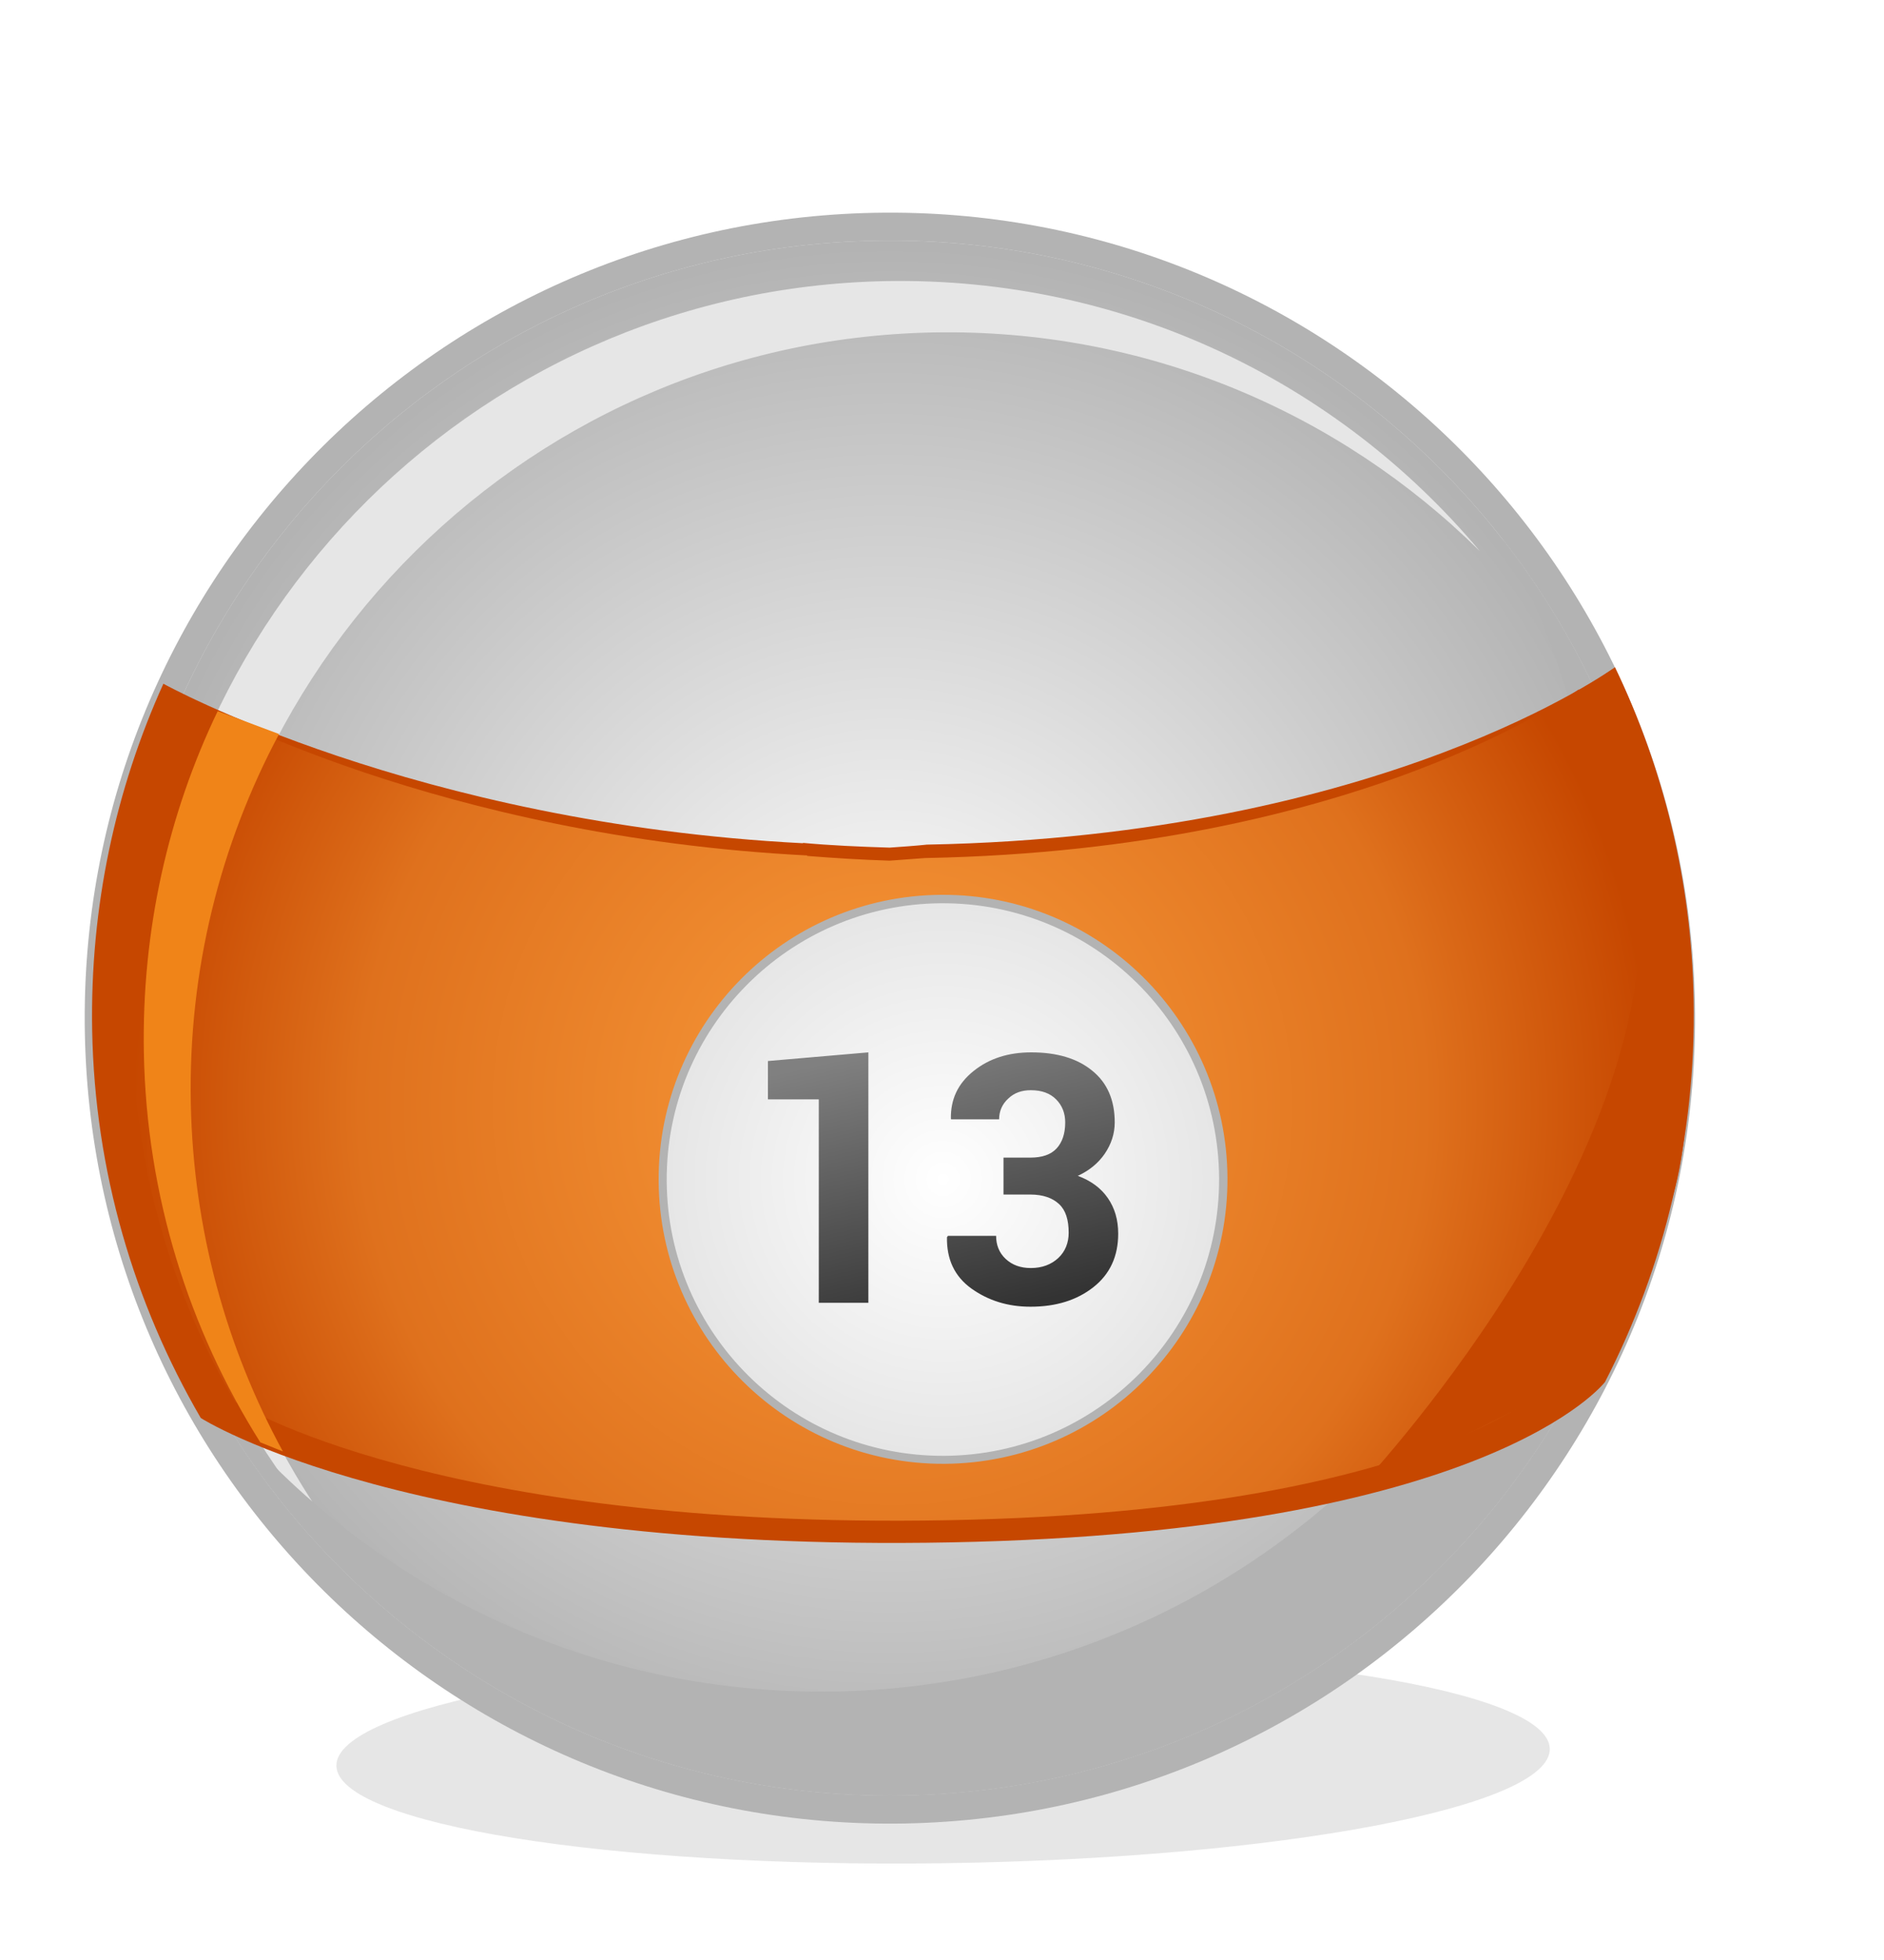
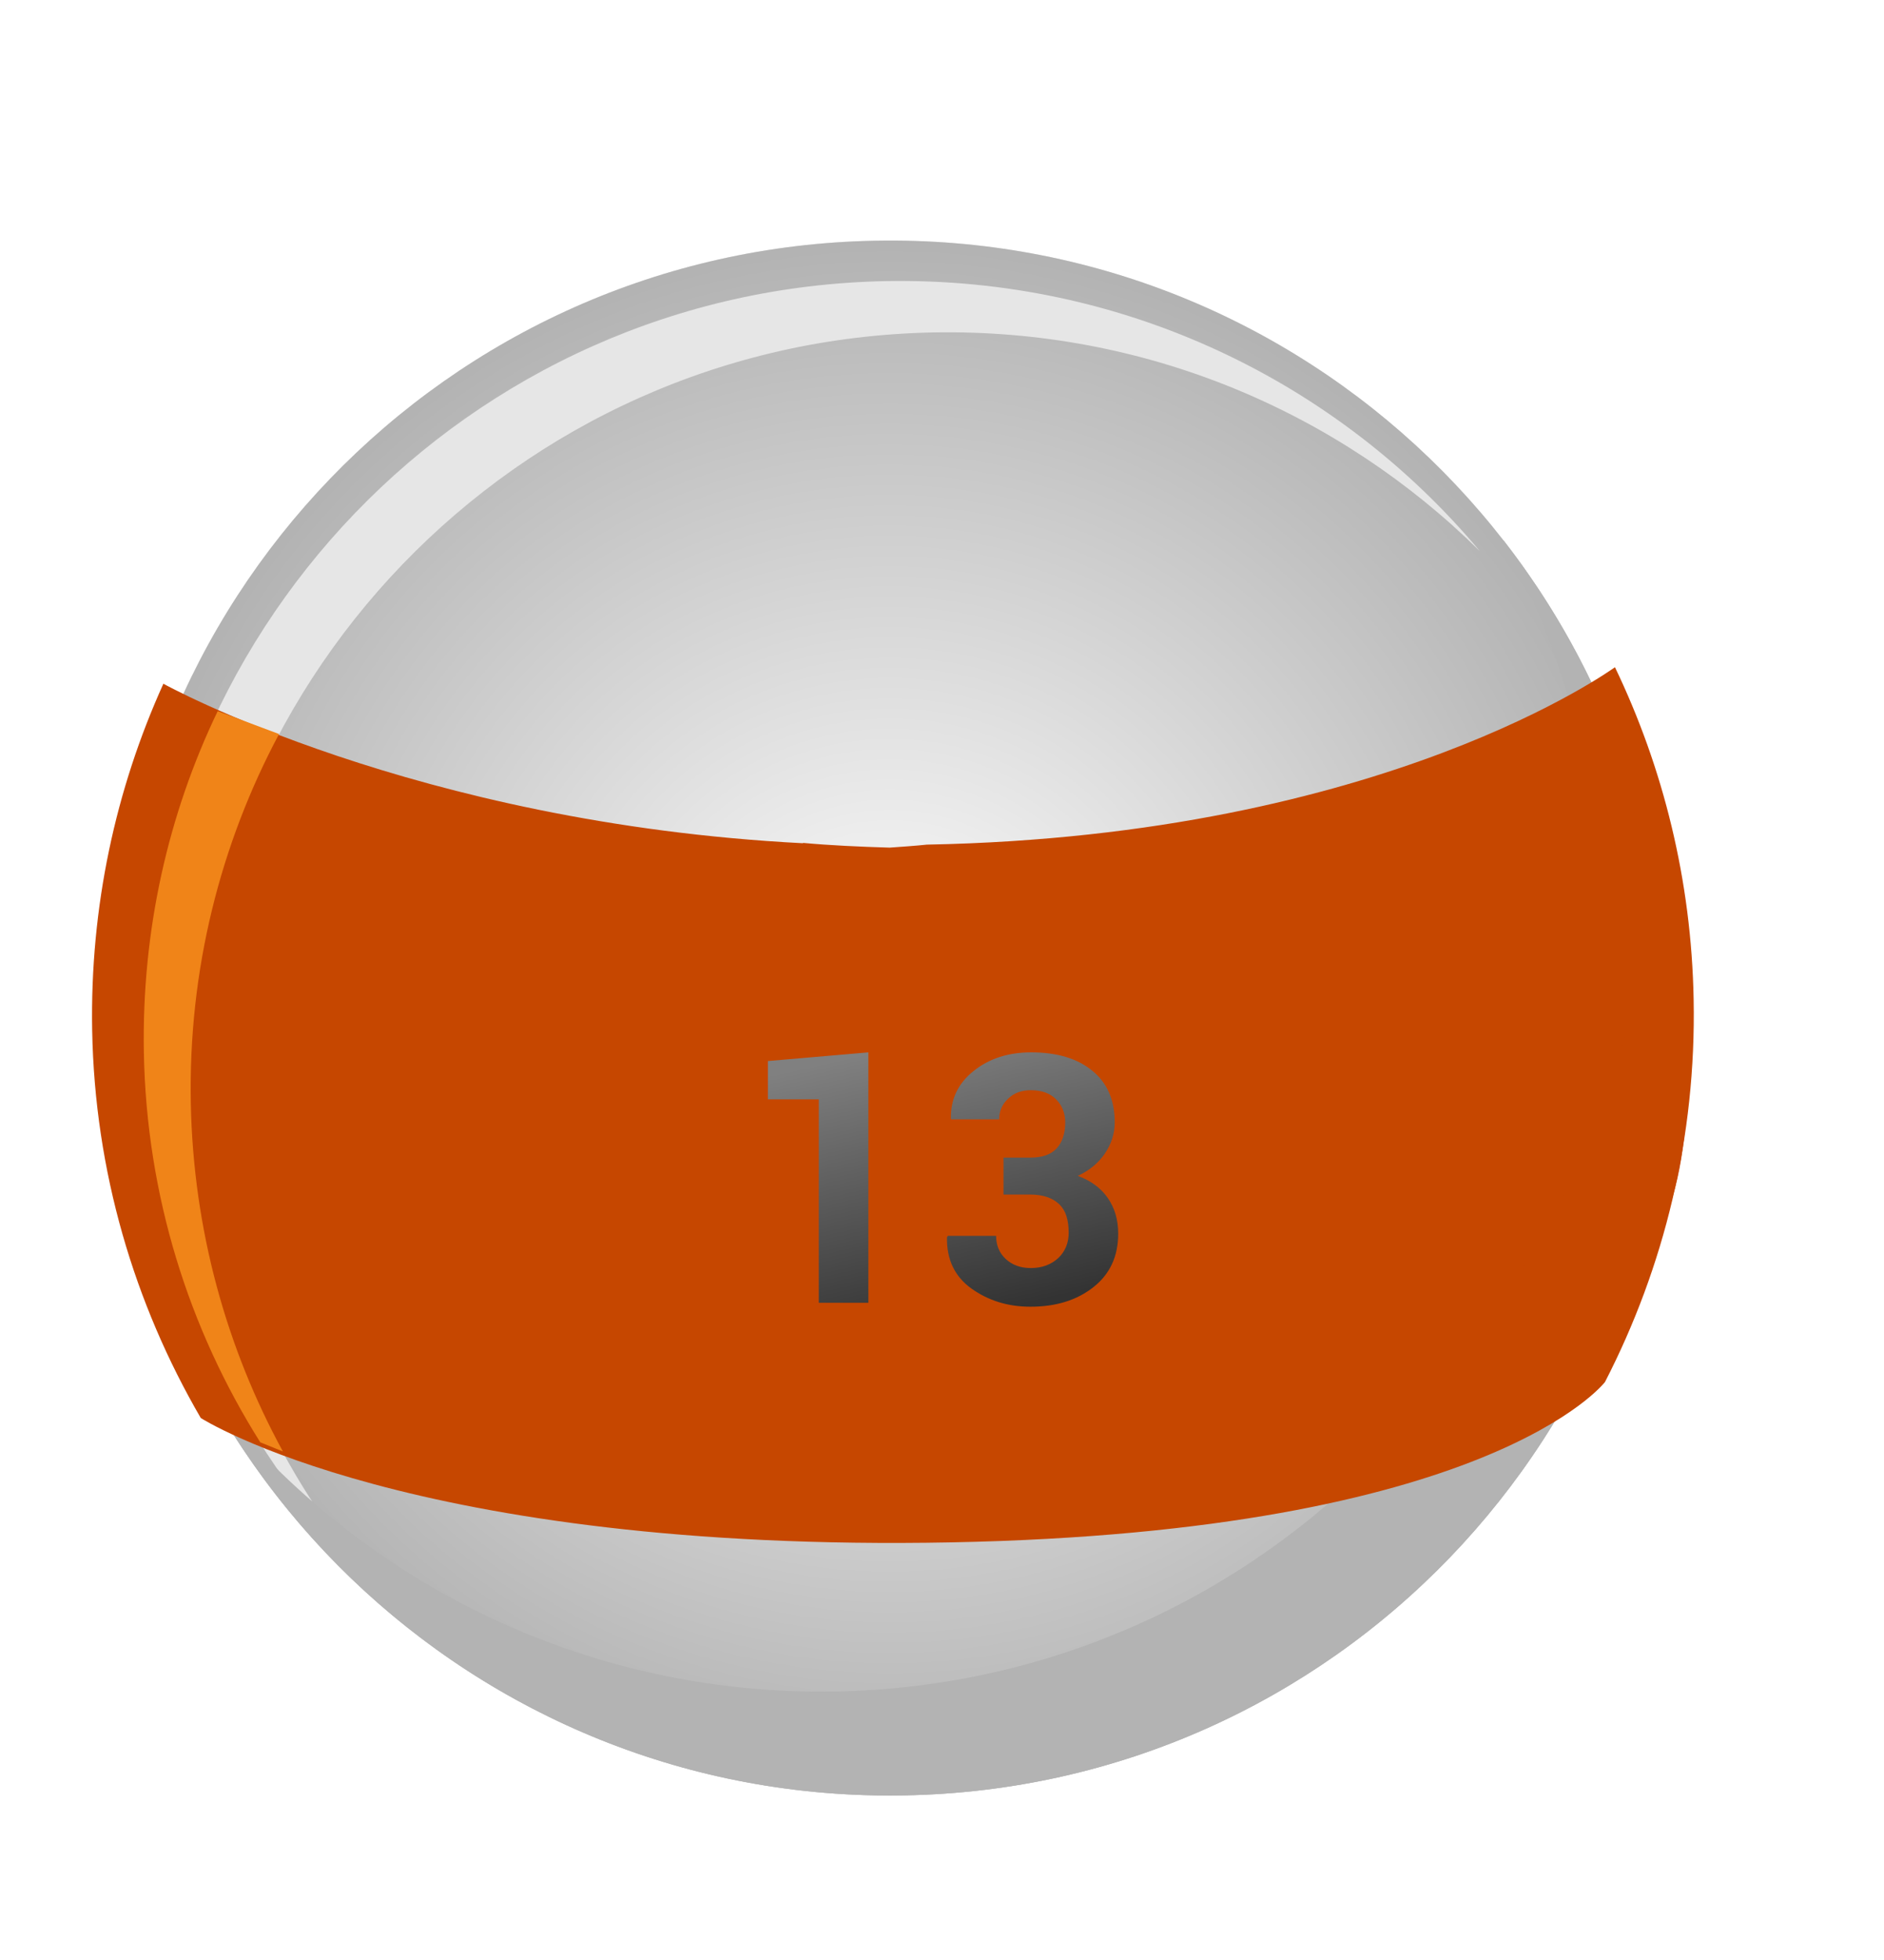
<svg xmlns="http://www.w3.org/2000/svg" width="25" height="26" viewBox="0 0 25 26" fill="none">
-   <path fill-rule="evenodd" clip-rule="evenodd" d="M12.497 21.907C16.944 21.844 20.554 22.426 20.565 23.199C20.577 23.972 16.978 24.652 12.532 24.716C8.085 24.779 4.475 24.197 4.464 23.424C4.452 22.651 8.051 21.971 12.497 21.907Z" fill="#E6E6E6" />
-   <path d="M12.015 24.189C17.915 24.075 22.605 19.2 22.491 13.3C22.377 7.4 17.502 2.709 11.602 2.823C5.702 2.937 1.012 7.812 1.126 13.712C1.24 19.612 6.115 24.302 12.015 24.189Z" fill="#B3B3B3" />
  <path fill-rule="evenodd" clip-rule="evenodd" d="M11.615 3.193C17.312 3.084 22.018 7.616 22.122 13.309C22.232 19.006 17.699 23.712 12.007 23.816C6.309 23.926 1.603 19.393 1.499 13.701C1.39 8.003 5.923 3.297 11.615 3.193Z" fill="url(#paint0_radial_40_723)" />
  <path fill-rule="evenodd" clip-rule="evenodd" d="M11.615 3.193C17.312 3.084 22.018 7.616 22.122 13.309C22.232 19.006 17.699 23.712 12.007 23.816C6.309 23.926 1.603 19.393 1.499 13.701C1.39 8.003 5.923 3.297 11.615 3.193Z" fill="url(#paint1_radial_40_723)" />
  <path fill-rule="evenodd" clip-rule="evenodd" d="M11.759 3.729C14.914 3.672 17.757 5.067 19.637 7.311C17.774 5.471 15.208 4.358 12.388 4.41C6.84 4.514 2.428 9.099 2.532 14.646C2.578 17.04 3.454 19.22 4.885 20.921C3.085 19.145 1.955 16.694 1.903 13.966C1.799 8.418 6.211 3.833 11.759 3.729Z" fill="#E6E6E6" />
  <path fill-rule="evenodd" clip-rule="evenodd" d="M19.954 7.172C21.274 8.868 22.076 10.99 22.122 13.309C22.232 19.006 17.699 23.712 12.007 23.816C8.033 23.891 4.544 21.711 2.757 18.453C4.683 20.933 7.716 22.501 11.096 22.438C16.794 22.328 21.321 17.622 21.211 11.93C21.176 10.206 20.727 8.591 19.948 7.178L19.954 7.172Z" fill="#B3B3B3" />
  <path fill-rule="evenodd" clip-rule="evenodd" d="M10.652 11.181C11.021 11.215 11.407 11.232 11.805 11.244C11.972 11.232 12.14 11.221 12.301 11.204H12.307C18.391 11.088 21.424 8.851 21.43 8.851C22.07 10.183 22.445 11.677 22.474 13.257C22.509 15.085 22.082 16.809 21.298 18.332C21.286 18.349 19.752 20.321 12.624 20.46C5.473 20.598 2.67 18.816 2.664 18.81C1.782 17.294 1.257 15.54 1.223 13.666C1.194 12.028 1.534 10.471 2.168 9.07C2.168 9.07 5.502 10.921 10.658 11.186L10.652 11.181Z" fill="#C64700" />
-   <path fill-rule="evenodd" clip-rule="evenodd" d="M10.709 11.354C11.061 11.382 11.424 11.405 11.805 11.417C11.966 11.405 12.122 11.394 12.278 11.382H12.284C18.068 11.273 20.946 9.145 20.951 9.145C21.563 10.414 21.915 11.826 21.943 13.326C21.978 15.062 21.569 16.705 20.825 18.147C20.813 18.164 19.354 20.039 12.584 20.166C5.79 20.292 3.126 18.603 3.12 18.597C2.278 17.161 1.788 15.494 1.753 13.706C1.724 12.149 2.047 10.667 2.653 9.341C2.653 9.341 5.819 11.1 10.715 11.348L10.709 11.354Z" fill="url(#paint2_radial_40_723)" />
-   <path d="M12.534 19.418C14.619 19.406 16.299 17.707 16.288 15.623C16.276 13.539 14.577 11.858 12.493 11.87C10.409 11.881 8.728 13.58 8.74 15.664C8.751 17.748 10.45 19.429 12.534 19.418Z" fill="#B3B3B3" />
-   <path fill-rule="evenodd" clip-rule="evenodd" d="M12.491 11.982C14.516 11.971 16.165 13.603 16.177 15.627C16.188 17.651 14.556 19.3 12.532 19.312C10.508 19.323 8.858 17.692 8.847 15.667C8.835 13.643 10.467 11.994 12.491 11.982Z" fill="url(#paint3_radial_40_723)" />
  <path fill-rule="evenodd" clip-rule="evenodd" d="M3.702 9.739C2.924 11.198 2.497 12.87 2.532 14.641C2.566 16.313 3.005 17.882 3.754 19.254L3.454 19.133C2.509 17.634 1.943 15.863 1.909 13.96C1.88 12.34 2.232 10.8 2.889 9.433L3.708 9.739H3.702Z" fill="#F08418" />
  <path fill-rule="evenodd" clip-rule="evenodd" d="M18.01 19.762C18.01 19.762 22.145 15.414 21.747 11.619C21.349 7.818 22.935 13.378 22.197 15.869C21.453 18.36 21.465 17.974 18.01 19.762Z" fill="#C64700" />
  <path d="M10.19 14.583V14.075L11.523 13.96V17.282H10.865V14.583H10.19ZM12.572 16.405L12.578 16.394H13.218C13.218 16.515 13.258 16.619 13.345 16.7C13.431 16.78 13.541 16.821 13.679 16.821C13.829 16.821 13.95 16.774 14.043 16.688C14.135 16.602 14.181 16.486 14.181 16.354C14.181 16.18 14.141 16.054 14.054 15.973C13.968 15.892 13.841 15.846 13.674 15.846H13.316V15.356H13.674C13.829 15.356 13.945 15.316 14.02 15.235C14.095 15.154 14.135 15.039 14.135 14.889C14.135 14.768 14.095 14.664 14.014 14.583C13.933 14.502 13.823 14.462 13.679 14.462C13.558 14.462 13.46 14.496 13.38 14.572C13.299 14.646 13.258 14.739 13.258 14.848H12.624L12.618 14.843C12.613 14.583 12.71 14.375 12.918 14.208C13.126 14.041 13.38 13.96 13.685 13.96C14.025 13.96 14.296 14.041 14.492 14.202C14.694 14.364 14.792 14.595 14.792 14.889C14.792 15.039 14.746 15.177 14.66 15.304C14.573 15.431 14.452 15.529 14.302 15.598C14.475 15.662 14.608 15.759 14.7 15.892C14.792 16.025 14.838 16.18 14.838 16.365C14.838 16.665 14.729 16.901 14.51 17.074C14.291 17.247 14.014 17.334 13.674 17.334C13.374 17.334 13.114 17.253 12.889 17.092C12.664 16.93 12.56 16.7 12.566 16.411L12.572 16.405Z" fill="url(#paint4_linear_40_723)" />
  <defs>
    <radialGradient id="paint0_radial_40_723" cx="0" cy="0" r="1" gradientUnits="userSpaceOnUse" gradientTransform="translate(11.809 13.506) scale(10.315)">
      <stop stop-color="white" />
      <stop offset="1" stop-color="#E6E6E6" />
    </radialGradient>
    <radialGradient id="paint1_radial_40_723" cx="0" cy="0" r="1" gradientUnits="userSpaceOnUse" gradientTransform="translate(11.809 13.506) scale(10.315)">
      <stop stop-color="white" />
      <stop offset="1" stop-color="#B3B3B3" />
    </radialGradient>
    <radialGradient id="paint2_radial_40_723" cx="0" cy="0" r="1" gradientUnits="userSpaceOnUse" gradientTransform="translate(11.844 14.659) scale(10.098)">
      <stop stop-color="#F99B3B" />
      <stop offset="0.702" stop-color="#DF711D" />
      <stop offset="1" stop-color="#C64700" />
    </radialGradient>
    <radialGradient id="paint3_radial_40_723" cx="0" cy="0" r="1" gradientUnits="userSpaceOnUse" gradientTransform="translate(12.514 15.644) scale(3.663)">
      <stop stop-color="white" />
      <stop offset="1" stop-color="#E6E6E6" />
    </radialGradient>
    <linearGradient id="paint4_linear_40_723" x1="12.107" y1="13.837" x2="12.92" y2="17.45" gradientUnits="userSpaceOnUse">
      <stop stop-color="#808080" />
      <stop offset="1" stop-color="#333333" />
    </linearGradient>
  </defs>
</svg>